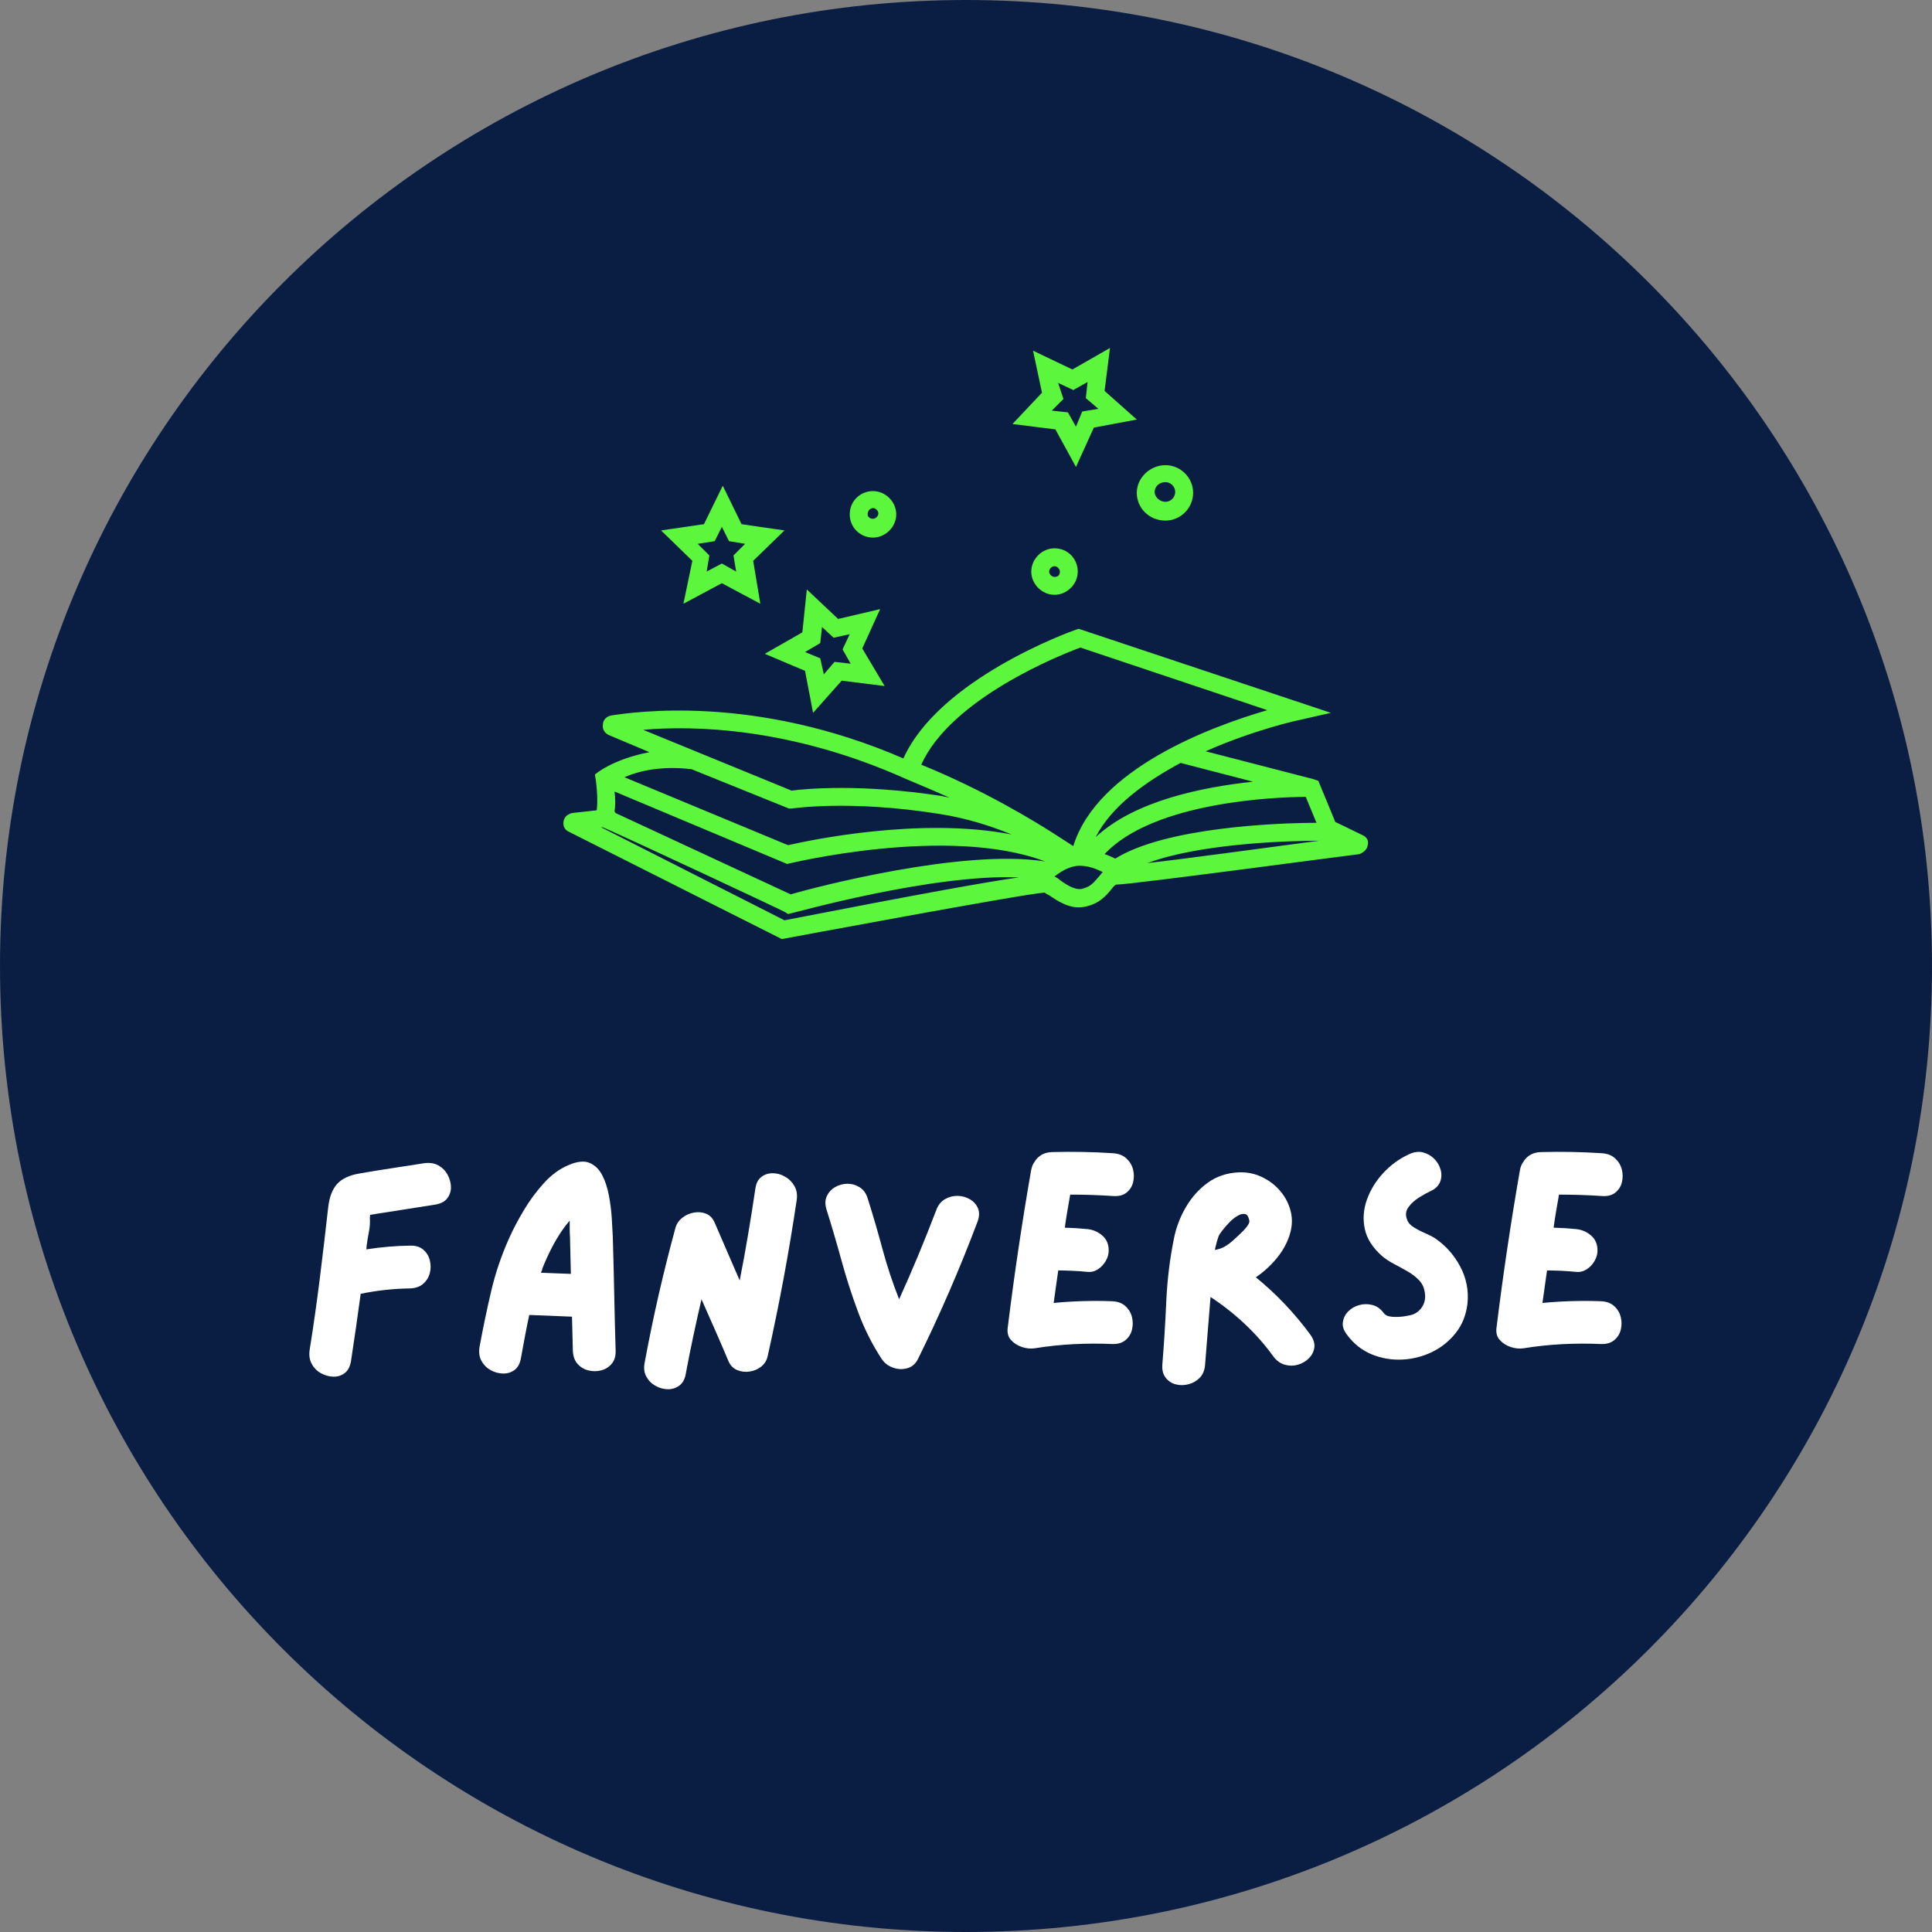
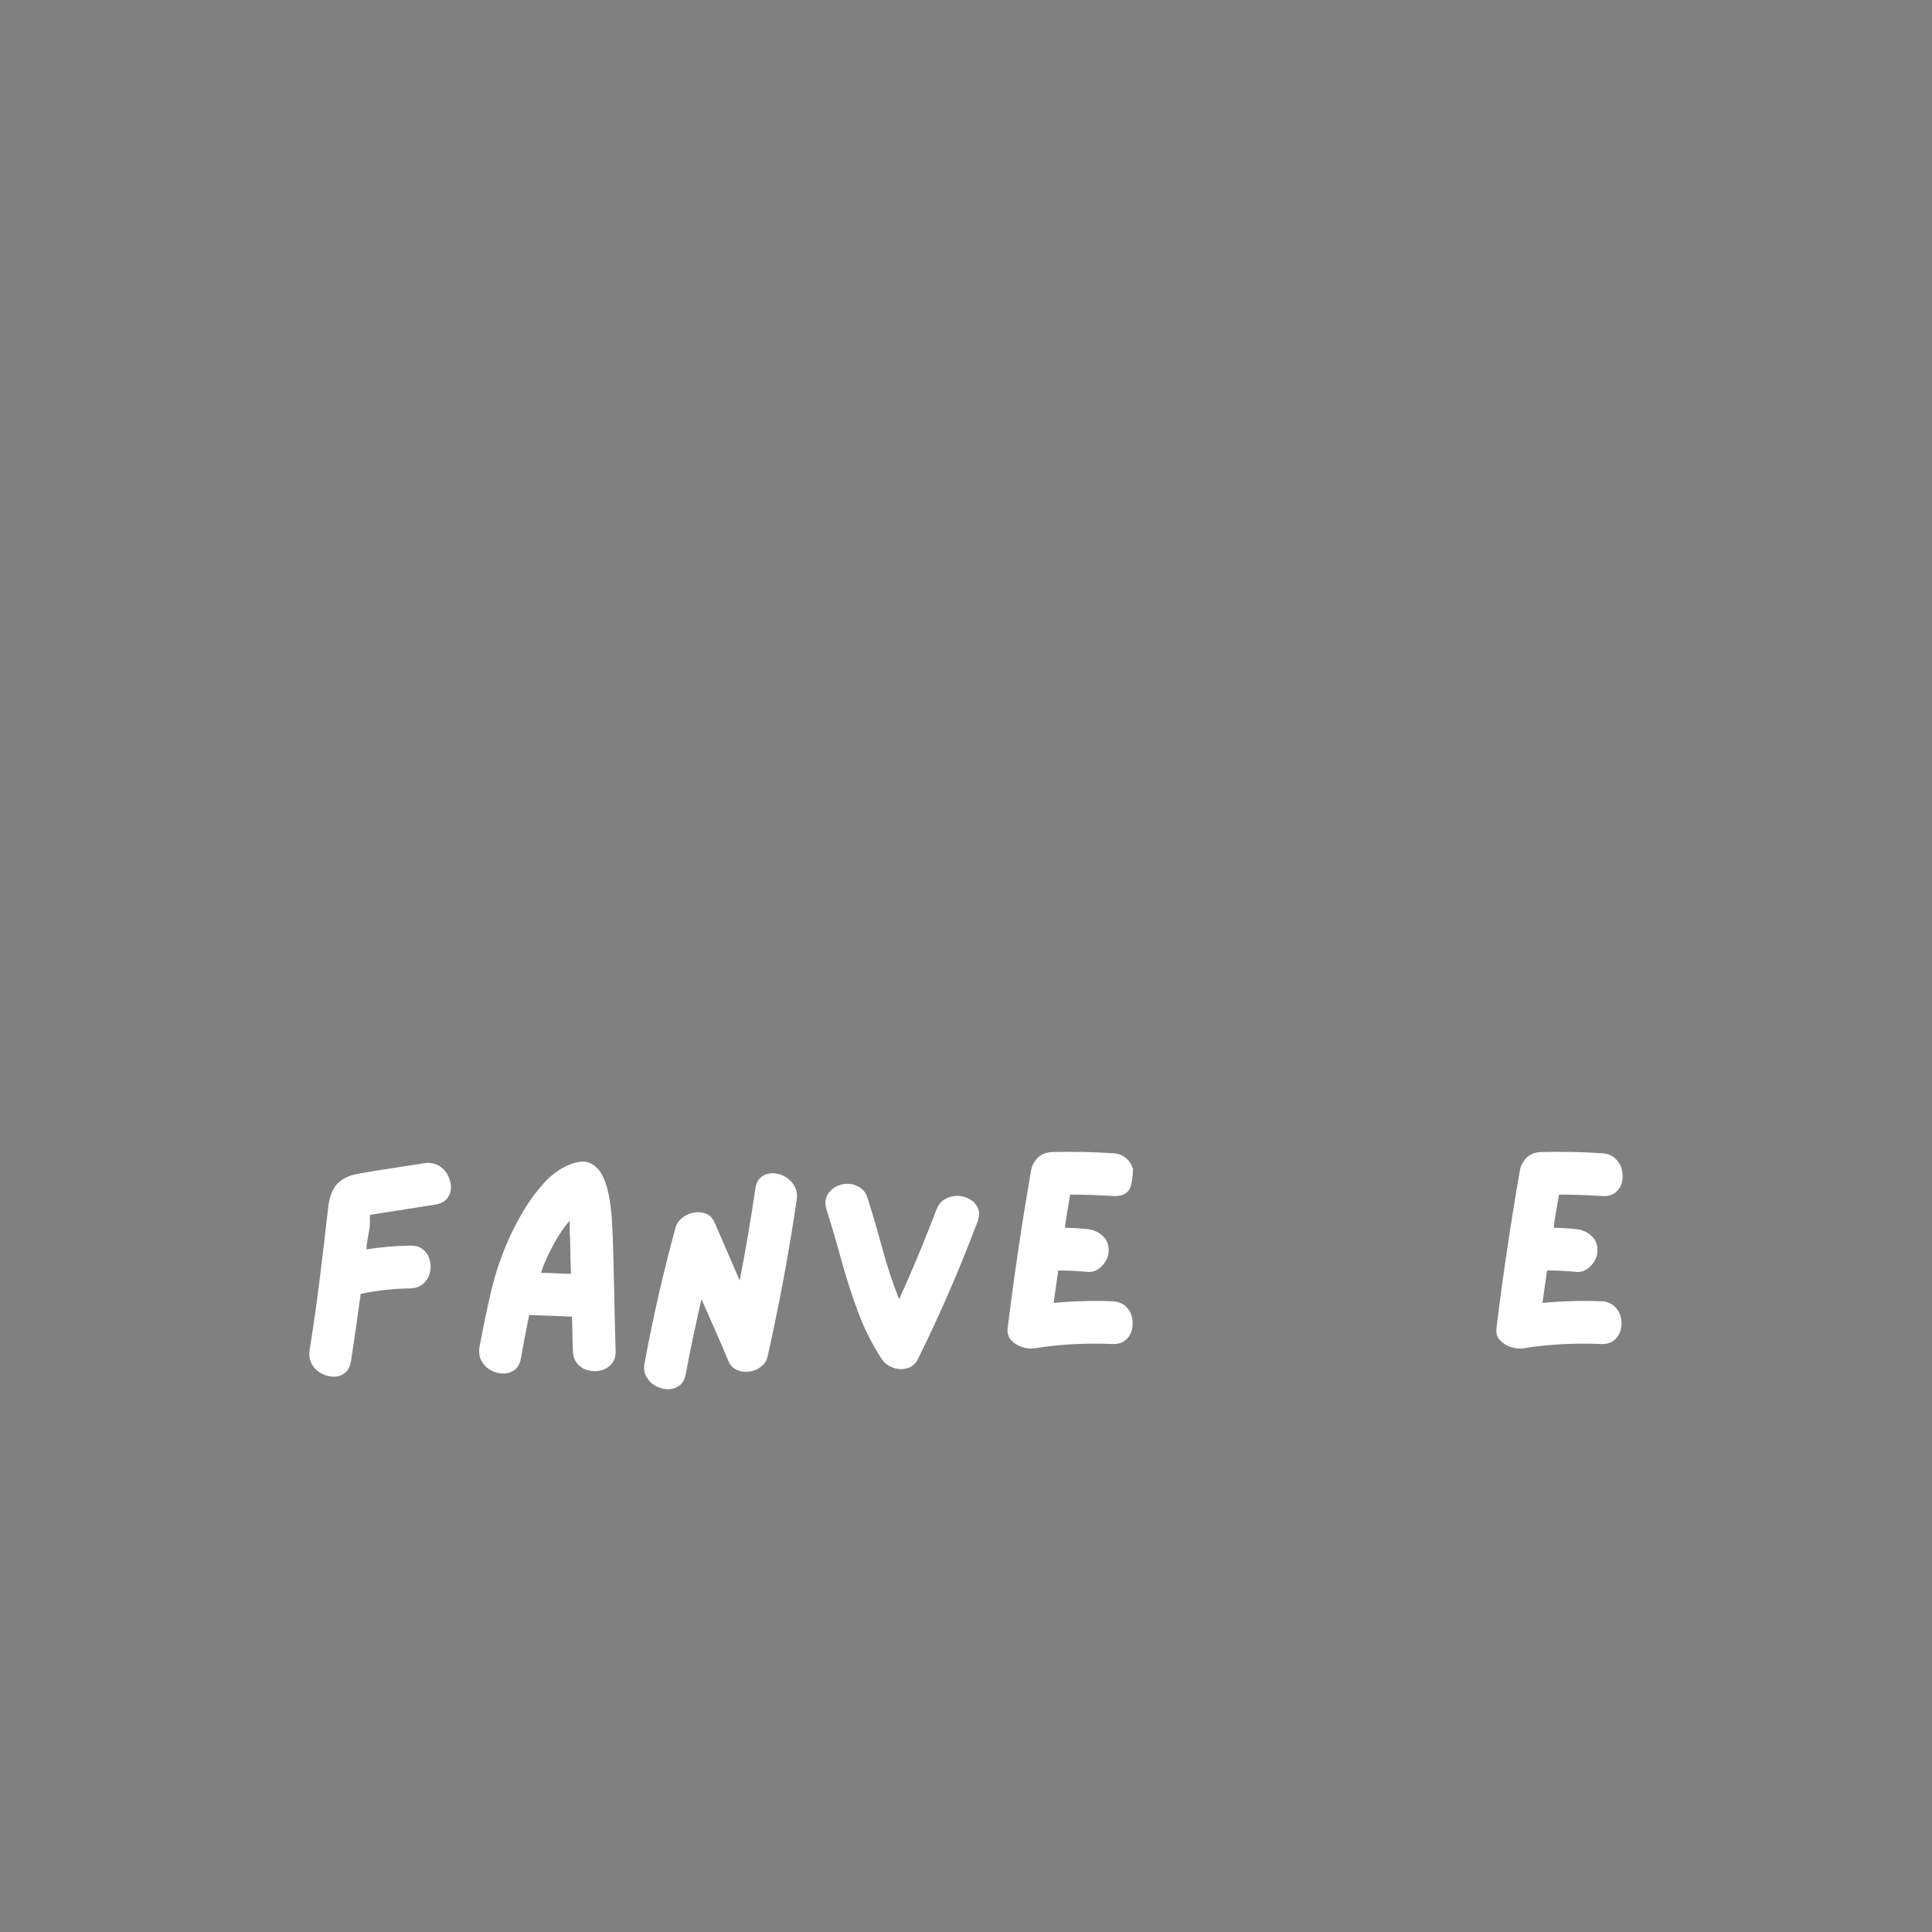
<svg xmlns="http://www.w3.org/2000/svg" width="1080" zoomAndPan="magnify" viewBox="0 0 810 810" height="1080" preserveAspectRatio="xMidYMid meet" version="1.0">
  <rect x="0" y="0" width="810" height="810" fill="#808080" stroke="none" />
  <defs>
    <g />
    <clipPath id="7f743a95ff">
      <path d="M 405 0 C 181.324 0 0 181.324 0 405 C 0 628.676 181.324 810 405 810 C 628.676 810 810 628.676 810 405 C 810 181.324 628.676 0 405 0 Z M 405 0 " clip-rule="nonzero" />
    </clipPath>
    <clipPath id="117c87a32e">
      <path d="M 236 145.75 L 574 145.75 L 574 394 L 236 394 Z M 236 145.75 " clip-rule="nonzero" />
    </clipPath>
  </defs>
  <g clip-path="url(#7f743a95ff)">
-     <rect x="-81" width="972" fill="#0a1e43" y="-81" height="972" fill-opacity="1" />
-   </g>
+     </g>
  <g clip-path="url(#117c87a32e)">
-     <path fill="#5cf63c" d="M 571.449 350.227 L 559.828 344.602 L 552.703 327.355 L 550.453 326.605 L 505.465 314.984 C 525.711 305.988 544.457 301.863 544.832 301.863 L 557.953 298.863 L 452.23 263.625 L 451.105 264 C 448.855 264.75 393.746 284.617 378.75 317.984 C 316.52 290.992 265.906 298.488 256.16 299.988 C 254.285 300.363 252.785 301.863 252.785 303.738 C 252.41 305.613 253.535 307.488 255.41 308.238 L 272.281 315.359 C 256.535 318.359 249.414 324.73 249.414 324.73 L 249.789 326.98 C 250.539 332.605 250.539 337.48 250.164 339.727 L 240.039 340.852 C 238.164 341.227 236.668 342.352 236.293 344.227 C 235.918 346.102 236.668 347.977 238.539 348.727 L 327.766 393.715 C 327.766 393.715 430.113 374.594 437.984 374.219 C 438.359 374.594 439.109 374.969 439.859 375.344 C 443.234 377.594 448.484 381.34 454.48 380.219 C 460.855 379.094 463.852 375.344 465.727 373.094 C 467.227 371.219 467.602 370.844 468.352 370.844 C 474.352 370.844 566.199 358.473 569.949 358.098 C 569.949 358.098 572.949 356.973 573.324 354.723 C 574.074 352.477 572.949 350.977 571.449 350.227 Z M 547.453 334.105 L 551.953 344.977 C 535.457 344.977 488.598 346.852 467.602 359.973 C 466.852 359.598 463.477 358.098 463.102 358.098 C 483.723 335.98 535.832 334.105 547.453 334.105 Z M 553.078 352.477 C 527.586 355.848 497.594 359.973 481.098 361.848 C 503.219 353.598 540.332 352.477 553.078 352.477 Z M 525.336 327.73 C 504.344 329.98 475.852 335.605 459.355 350.977 C 466.102 337.855 480.348 327.73 494.969 319.859 Z M 258.035 340.852 C 258.035 340.477 257.66 340.477 257.66 340.102 C 258.035 337.855 258.035 335.23 257.66 331.855 L 330.016 362.223 C 330.016 362.223 397.121 345.727 437.984 361.098 C 437.984 361.098 437.984 361.098 437.609 361.098 C 403.496 355.848 341.637 371.969 331.516 374.969 C 322.516 370.844 272.656 347.602 258.035 340.852 Z M 452.98 271.496 L 531.336 297.738 C 508.09 304.488 460.105 322.109 449.98 354.723 C 448.855 353.973 446.984 352.848 444.734 351.352 C 433.863 344.227 412.117 331.105 386.25 320.609 C 398.621 292.867 444.734 274.496 452.98 271.496 Z M 379.875 326.605 C 386.25 329.23 392.25 331.855 398.246 334.48 C 397.121 334.105 395.996 334.105 394.871 333.73 C 377.629 331.105 363.383 330.355 352.883 330.355 C 341.637 330.355 334.516 331.105 331.891 331.48 L 269.656 305.988 C 290.277 304.113 331.516 304.863 379.875 326.605 Z M 330.766 338.977 L 331.891 338.977 C 332.266 338.977 355.883 335.23 393.746 341.227 C 405.746 343.102 415.867 346.477 424.113 349.852 C 385.5 342.352 338.637 352.477 330.391 354.348 L 261.785 325.855 C 267.781 323.234 277.156 320.984 289.902 322.484 Z M 328.891 385.84 L 252.035 346.852 L 252.785 346.852 C 264.035 351.727 328.891 382.09 329.266 382.465 L 330.391 383.215 L 331.891 382.84 C 332.641 382.84 390.75 366.348 427.113 367.844 C 413.992 369.719 386.625 374.594 328.891 385.84 Z M 460.105 368.219 C 458.23 370.469 456.73 371.969 453.355 372.719 C 450.355 373.094 446.984 370.844 444.359 368.969 C 443.609 368.219 442.859 367.844 442.109 367.469 C 442.484 367.094 443.234 366.723 443.609 366.348 C 444.734 365.598 448.484 362.973 452.605 362.973 C 457.855 362.973 461.98 365.598 462.355 365.598 C 461.605 366.348 460.855 367.469 460.105 368.219 Z M 286.527 253.129 L 302.648 244.504 L 318.77 253.129 L 315.77 235.133 L 328.891 222.387 L 310.895 219.762 L 303.023 203.641 L 295.148 219.762 L 277.156 222.387 L 290.277 235.133 Z M 299.648 226.883 L 302.648 220.887 L 305.648 226.883 L 312.395 228.008 L 307.523 232.883 L 308.645 239.633 L 302.648 236.258 L 296.273 239.633 L 297.398 232.883 L 292.527 228.008 Z M 337.512 281.246 L 340.887 298.863 L 352.883 285.367 L 370.879 287.617 L 361.508 271.871 L 369.004 255.375 L 351.383 259.5 L 338.262 247.129 L 336.387 265.125 L 320.645 274.121 Z M 343.887 269.621 L 344.637 262.875 L 349.512 267.375 L 356.258 265.875 L 353.258 272.246 L 356.633 278.246 L 349.887 277.496 L 345.387 282.742 L 343.887 275.996 L 337.512 273.371 Z M 442.484 180.023 L 451.105 195.77 L 458.605 179.273 L 476.602 175.898 L 463.102 163.902 L 465.352 145.906 L 449.605 154.906 L 433.113 147.031 L 436.859 164.652 L 424.488 177.773 Z M 443.609 160.527 L 449.98 163.527 L 455.98 160.152 L 455.23 166.902 L 460.48 171.398 L 453.73 172.523 L 451.105 178.898 L 447.734 172.898 L 440.984 172.148 L 445.859 167.277 Z M 366.004 225.387 C 371.254 225.387 375.754 220.887 375.754 215.637 C 375.754 210.391 371.254 205.891 366.004 205.891 C 360.758 205.891 356.258 210.016 356.258 215.637 C 356.258 221.262 360.758 225.387 366.004 225.387 Z M 366.004 213.012 C 367.129 213.012 368.254 214.137 368.254 215.262 C 368.254 216.387 367.129 217.512 366.004 217.512 C 364.879 217.512 363.758 216.762 363.758 215.637 C 363.758 214.137 364.879 213.012 366.004 213.012 Z M 442.109 229.883 C 436.859 229.883 432.363 234.383 432.363 239.633 C 432.363 244.879 436.859 249.379 442.109 249.379 C 447.359 249.379 451.855 244.879 451.855 239.633 C 451.855 234.383 447.734 229.883 442.109 229.883 Z M 442.109 241.879 C 440.984 241.879 439.859 240.754 439.859 239.633 C 439.859 238.508 440.984 237.383 442.109 237.383 C 443.234 237.383 444.359 238.508 444.359 239.633 C 444.359 241.129 443.609 241.879 442.109 241.879 Z M 488.598 218.262 C 494.969 218.262 500.219 213.012 500.219 206.641 C 500.219 200.266 494.969 195.02 488.598 195.02 C 482.223 195.02 476.602 200.266 476.602 206.641 C 476.602 213.012 481.848 218.262 488.598 218.262 Z M 488.598 202.141 C 490.848 202.141 492.719 204.016 492.719 206.266 C 492.719 208.516 490.848 210.391 488.598 210.391 C 486.348 210.391 484.098 208.516 484.098 206.266 C 484.098 204.016 485.973 202.141 488.598 202.141 Z M 488.598 202.141 " fill-opacity="1" fill-rule="nonzero" />
-   </g>
+     </g>
  <g fill="#ffffff" fill-opacity="1">
    <g transform="translate(123.72, 570.785)">
      <g>
        <path d="M 54.047 -83.094 C 56.359 -83.414 58.348 -83.117 60.016 -82.203 C 61.691 -81.285 62.988 -79.988 63.906 -78.312 C 64.82 -76.633 65.301 -74.922 65.344 -73.172 C 65.383 -71.422 64.883 -69.848 63.844 -68.453 C 62.812 -67.055 61.141 -66.16 58.828 -65.766 C 54.766 -65.117 50.695 -64.477 46.625 -63.844 C 42.562 -63.207 38.5 -62.57 34.438 -61.938 C 34.352 -61.938 34.008 -61.875 33.406 -61.75 C 32.812 -61.633 32.156 -61.535 31.438 -61.453 C 31.438 -60.898 31.398 -60.504 31.328 -60.266 C 31.484 -58.43 31.363 -56.492 30.969 -54.453 C 30.57 -52.422 30.254 -50.488 30.016 -48.656 C 30.016 -48.414 29.992 -48.156 29.953 -47.875 C 29.91 -47.602 29.891 -47.305 29.891 -46.984 C 36.023 -47.941 42.125 -48.461 48.188 -48.547 C 50.5 -48.617 52.348 -48.055 53.734 -46.859 C 55.129 -45.672 56.047 -44.176 56.484 -42.375 C 56.93 -40.582 56.93 -38.812 56.484 -37.062 C 56.047 -35.312 55.129 -33.816 53.734 -32.578 C 52.348 -31.348 50.5 -30.691 48.188 -30.609 C 41.25 -30.523 34.352 -29.77 27.5 -28.344 C 26.863 -23.633 26.207 -18.926 25.531 -14.219 C 24.852 -9.52 24.156 -4.82 23.438 -0.125 C 23.039 2.188 22.16 3.859 20.797 4.891 C 19.441 5.93 17.867 6.43 16.078 6.391 C 14.285 6.359 12.551 5.883 10.875 4.969 C 9.207 4.051 7.914 2.754 7 1.078 C 6.082 -0.598 5.781 -2.551 6.094 -4.781 C 7.688 -14.75 9.102 -24.711 10.344 -34.672 C 11.582 -44.641 12.758 -54.602 13.875 -64.562 C 14.352 -68.863 15.586 -72.129 17.578 -74.359 C 19.566 -76.598 22.711 -78.078 27.016 -78.797 C 31.484 -79.586 35.988 -80.32 40.531 -81 C 45.07 -81.676 49.578 -82.375 54.047 -83.094 Z M 54.047 -83.094 " />
      </g>
    </g>
  </g>
  <g fill="#ffffff" fill-opacity="1">
    <g transform="translate(194.979, 570.785)">
      <g>
        <path d="M 61.938 -52.25 C 62.176 -44.352 62.375 -36.422 62.531 -28.453 C 62.688 -20.484 62.883 -12.516 63.125 -4.547 C 63.207 -2.234 62.648 -0.379 61.453 1.016 C 60.254 2.41 58.781 3.328 57.031 3.766 C 55.281 4.203 53.504 4.203 51.703 3.766 C 49.91 3.328 48.395 2.41 47.156 1.016 C 45.926 -0.379 45.27 -2.234 45.188 -4.547 C 45.113 -6.93 45.055 -9.301 45.016 -11.656 C 44.973 -14.008 44.91 -16.379 44.828 -18.766 L 26.906 -19.484 C 26.258 -16.453 25.656 -13.441 25.094 -10.453 C 24.539 -7.473 23.988 -4.469 23.438 -1.438 C 23.039 0.875 22.145 2.547 20.75 3.578 C 19.352 4.617 17.738 5.117 15.906 5.078 C 14.07 5.035 12.336 4.555 10.703 3.641 C 9.066 2.723 7.789 1.43 6.875 -0.234 C 5.957 -1.91 5.695 -3.906 6.094 -6.219 C 7.531 -14.031 9.145 -21.758 10.938 -29.406 C 12.727 -37.062 15.258 -44.516 18.531 -51.766 C 20.125 -55.359 22.156 -59.223 24.625 -63.359 C 27.102 -67.504 29.914 -71.312 33.062 -74.781 C 36.207 -78.25 39.691 -80.781 43.516 -82.375 C 47.109 -83.895 50.02 -84.176 52.25 -83.219 C 54.477 -82.258 56.227 -80.547 57.5 -78.078 C 58.781 -75.609 59.719 -72.758 60.312 -69.531 C 60.914 -66.301 61.316 -63.129 61.516 -60.016 C 61.711 -56.91 61.852 -54.32 61.938 -52.25 Z M 31.797 -37.188 C 33.953 -37.102 36.066 -37.02 38.141 -36.938 C 40.211 -36.863 42.285 -36.785 44.359 -36.703 C 44.273 -39.336 44.211 -41.945 44.172 -44.531 C 44.141 -47.125 44.082 -49.695 44 -52.25 C 43.914 -53.281 43.875 -54.375 43.875 -55.531 C 43.875 -56.688 43.875 -57.863 43.875 -59.062 C 42.52 -57.469 41.363 -55.953 40.406 -54.516 C 38.812 -52.129 37.359 -49.641 36.047 -47.047 C 34.734 -44.453 33.555 -41.844 32.516 -39.219 C 32.441 -38.895 32.344 -38.551 32.219 -38.188 C 32.102 -37.832 31.961 -37.5 31.797 -37.188 Z M 31.797 -37.188 " />
      </g>
    </g>
  </g>
  <g fill="#ffffff" fill-opacity="1">
    <g transform="translate(264.086, 570.785)">
      <g>
        <path d="M 52.609 -72.453 C 52.922 -74.68 53.754 -76.312 55.109 -77.344 C 56.473 -78.383 58.051 -78.906 59.844 -78.906 C 61.633 -78.906 63.363 -78.426 65.031 -77.469 C 66.707 -76.52 68.023 -75.207 68.984 -73.531 C 69.941 -71.852 70.258 -69.898 69.938 -67.672 C 66.676 -45.672 62.613 -23.832 57.75 -2.156 C 57.352 -0.395 56.457 1.039 55.062 2.156 C 53.664 3.27 52.051 3.961 50.219 4.234 C 48.383 4.516 46.648 4.316 45.016 3.641 C 43.379 2.961 42.164 1.75 41.375 0 C 39.539 -4.383 37.664 -8.75 35.75 -13.094 C 33.832 -17.438 31.922 -21.758 30.016 -26.062 C 28.816 -20.883 27.66 -15.68 26.547 -10.453 C 25.43 -5.234 24.395 -0.035 23.438 5.141 C 23.039 7.453 22.125 9.125 20.688 10.156 C 19.25 11.195 17.633 11.695 15.844 11.656 C 14.051 11.613 12.336 11.133 10.703 10.219 C 9.066 9.301 7.789 8.004 6.875 6.328 C 5.957 4.66 5.738 2.672 6.219 0.359 C 9.727 -18.609 14.031 -37.422 19.125 -56.078 C 19.602 -57.742 20.562 -59.133 22 -60.25 C 23.438 -61.375 25.051 -62.094 26.844 -62.406 C 28.633 -62.727 30.328 -62.57 31.922 -61.938 C 33.516 -61.301 34.711 -60.066 35.516 -58.234 L 46.031 -33.953 C 47.301 -40.328 48.473 -46.723 49.547 -53.141 C 50.629 -59.555 51.648 -65.992 52.609 -72.453 Z M 52.609 -72.453 " />
      </g>
    </g>
  </g>
  <g fill="#ffffff" fill-opacity="1">
    <g transform="translate(340.128, 570.785)">
      <g>
        <path d="M 52.375 -63.375 C 53.164 -65.52 54.395 -67.07 56.062 -68.031 C 57.738 -68.988 59.516 -69.445 61.391 -69.406 C 63.266 -69.363 64.977 -68.883 66.531 -67.969 C 68.094 -67.051 69.211 -65.797 69.891 -64.203 C 70.566 -62.609 70.504 -60.734 69.703 -58.578 C 62.285 -38.891 53.992 -19.766 44.828 -1.203 C 43.797 0.953 42.266 2.305 40.234 2.859 C 38.203 3.422 36.172 3.32 34.141 2.562 C 32.109 1.812 30.531 0.555 29.406 -1.203 C 25.426 -7.336 22.141 -13.91 19.547 -20.922 C 16.953 -27.93 14.66 -35.062 12.672 -42.312 C 10.68 -49.57 8.609 -56.629 6.453 -63.484 C 5.734 -65.711 5.754 -67.645 6.516 -69.281 C 7.273 -70.914 8.453 -72.191 10.047 -73.109 C 11.641 -74.023 13.352 -74.484 15.188 -74.484 C 17.02 -74.484 18.734 -73.984 20.328 -72.984 C 21.922 -71.992 23.035 -70.422 23.672 -68.266 C 25.828 -61.492 27.879 -54.477 29.828 -47.219 C 31.785 -39.969 34.117 -32.914 36.828 -26.062 C 39.617 -32.195 42.305 -38.375 44.891 -44.594 C 47.484 -50.812 49.977 -57.07 52.375 -63.375 Z M 52.375 -63.375 " />
      </g>
    </g>
  </g>
  <g fill="#ffffff" fill-opacity="1">
    <g transform="translate(416.409, 570.785)">
      <g>
-         <path d="M 49.859 -25.234 C 52.172 -25.148 54.023 -24.469 55.422 -23.188 C 56.816 -21.914 57.734 -20.383 58.172 -18.594 C 58.609 -16.801 58.609 -15.023 58.172 -13.266 C 57.734 -11.516 56.816 -10.062 55.422 -8.906 C 54.023 -7.75 52.172 -7.211 49.859 -7.297 C 44.441 -7.535 39.02 -7.516 33.594 -7.234 C 28.176 -6.953 22.758 -6.375 17.344 -5.5 C 15.664 -5.258 13.91 -5.438 12.078 -6.031 C 10.242 -6.633 8.707 -7.613 7.469 -8.969 C 6.238 -10.32 5.781 -12.078 6.094 -14.234 C 7.445 -25.234 8.941 -36.234 10.578 -47.234 C 12.211 -58.234 13.988 -69.227 15.906 -80.219 C 16.145 -81.582 16.625 -82.738 17.344 -83.688 C 17.977 -84.812 18.891 -85.75 20.078 -86.5 C 21.273 -87.258 22.754 -87.68 24.516 -87.766 C 33.117 -88.004 41.723 -87.844 50.328 -87.281 C 52.641 -87.125 54.492 -86.383 55.891 -85.062 C 57.285 -83.75 58.203 -82.195 58.641 -80.406 C 59.078 -78.613 59.078 -76.836 58.641 -75.078 C 58.203 -73.328 57.285 -71.895 55.891 -70.781 C 54.492 -69.664 52.641 -69.188 50.328 -69.344 C 44.43 -69.738 38.414 -69.938 32.281 -69.938 C 31.883 -67.633 31.484 -65.328 31.078 -63.016 C 30.68 -60.703 30.328 -58.391 30.016 -56.078 C 33.273 -55.992 36.422 -55.797 39.453 -55.484 C 41.848 -55.242 43.941 -54.344 45.734 -52.781 C 47.523 -51.227 48.422 -49.141 48.422 -46.516 C 48.422 -44.992 48 -43.516 47.156 -42.078 C 46.32 -40.648 45.227 -39.492 43.875 -38.609 C 42.52 -37.734 41.047 -37.379 39.453 -37.547 C 35.391 -37.941 31.328 -38.141 27.266 -38.141 C 26.941 -35.91 26.617 -33.641 26.297 -31.328 C 25.984 -29.016 25.664 -26.742 25.344 -24.516 C 29.406 -24.91 33.469 -25.164 37.531 -25.281 C 41.602 -25.406 45.711 -25.391 49.859 -25.234 Z M 49.859 -25.234 " />
+         <path d="M 49.859 -25.234 C 52.172 -25.148 54.023 -24.469 55.422 -23.188 C 56.816 -21.914 57.734 -20.383 58.172 -18.594 C 58.609 -16.801 58.609 -15.023 58.172 -13.266 C 57.734 -11.516 56.816 -10.062 55.422 -8.906 C 54.023 -7.75 52.172 -7.211 49.859 -7.297 C 44.441 -7.535 39.02 -7.516 33.594 -7.234 C 28.176 -6.953 22.758 -6.375 17.344 -5.5 C 15.664 -5.258 13.91 -5.438 12.078 -6.031 C 10.242 -6.633 8.707 -7.613 7.469 -8.969 C 6.238 -10.32 5.781 -12.078 6.094 -14.234 C 7.445 -25.234 8.941 -36.234 10.578 -47.234 C 12.211 -58.234 13.988 -69.227 15.906 -80.219 C 16.145 -81.582 16.625 -82.738 17.344 -83.688 C 17.977 -84.812 18.891 -85.75 20.078 -86.5 C 21.273 -87.258 22.754 -87.68 24.516 -87.766 C 33.117 -88.004 41.723 -87.844 50.328 -87.281 C 52.641 -87.125 54.492 -86.383 55.891 -85.062 C 57.285 -83.75 58.203 -82.195 58.641 -80.406 C 58.203 -73.328 57.285 -71.895 55.891 -70.781 C 54.492 -69.664 52.641 -69.188 50.328 -69.344 C 44.43 -69.738 38.414 -69.938 32.281 -69.938 C 31.883 -67.633 31.484 -65.328 31.078 -63.016 C 30.68 -60.703 30.328 -58.391 30.016 -56.078 C 33.273 -55.992 36.422 -55.797 39.453 -55.484 C 41.848 -55.242 43.941 -54.344 45.734 -52.781 C 47.523 -51.227 48.422 -49.141 48.422 -46.516 C 48.422 -44.992 48 -43.516 47.156 -42.078 C 46.32 -40.648 45.227 -39.492 43.875 -38.609 C 42.52 -37.734 41.047 -37.379 39.453 -37.547 C 35.391 -37.941 31.328 -38.141 27.266 -38.141 C 26.941 -35.91 26.617 -33.641 26.297 -31.328 C 25.984 -29.016 25.664 -26.742 25.344 -24.516 C 29.406 -24.91 33.469 -25.164 37.531 -25.281 C 41.602 -25.406 45.711 -25.391 49.859 -25.234 Z M 49.859 -25.234 " />
      </g>
    </g>
  </g>
  <g fill="#ffffff" fill-opacity="1">
    <g transform="translate(481.331, 570.785)">
      <g>
-         <path d="M 68.031 -11.234 C 69.383 -9.328 69.941 -7.516 69.703 -5.797 C 69.461 -4.086 68.703 -2.594 67.422 -1.312 C 66.148 -0.039 64.617 0.852 62.828 1.375 C 61.035 1.895 59.203 1.895 57.328 1.375 C 55.453 0.852 53.836 -0.32 52.484 -2.156 C 48.898 -7.094 44.895 -11.633 40.469 -15.781 C 36.051 -19.926 31.289 -23.672 26.188 -27.016 C 25.789 -22.316 25.41 -17.594 25.047 -12.844 C 24.691 -8.102 24.312 -3.383 23.906 1.312 C 23.75 3.625 23.016 5.457 21.703 6.812 C 20.391 8.164 18.816 9.082 16.984 9.562 C 15.148 10.039 13.375 10.062 11.656 9.625 C 9.945 9.188 8.531 8.27 7.406 6.875 C 6.289 5.477 5.816 3.625 5.984 1.312 C 6.691 -7.375 7.242 -16.219 7.641 -25.219 C 8.047 -34.227 9.125 -43.039 10.875 -51.656 C 11.758 -56.113 13.395 -60.414 15.781 -64.562 C 18.176 -68.707 21.223 -72.133 24.922 -74.844 C 28.629 -77.551 32.957 -79.023 37.906 -79.266 C 41.332 -79.43 44.578 -78.797 47.641 -77.359 C 50.711 -75.922 53.32 -73.926 55.469 -71.375 C 57.625 -68.82 59.082 -65.953 59.844 -62.766 C 60.602 -59.578 60.422 -56.27 59.297 -52.844 C 58.18 -49.414 56.367 -46.188 53.859 -43.156 C 51.348 -40.133 48.457 -37.504 45.188 -35.266 C 53.719 -28.336 61.332 -20.328 68.031 -11.234 Z M 35.984 -51.047 C 36.461 -51.523 37.258 -52.266 38.375 -53.266 C 39.488 -54.266 40.484 -55.32 41.359 -56.438 C 42.242 -57.551 42.602 -58.426 42.438 -59.062 C 42.125 -60.738 41.508 -61.656 40.594 -61.812 C 39.676 -61.969 38.641 -61.707 37.484 -61.031 C 36.328 -60.352 35.191 -59.438 34.078 -58.281 C 32.961 -57.125 32.004 -56.023 31.203 -54.984 C 30.41 -53.953 29.895 -53.203 29.656 -52.734 C 29.008 -50.898 28.453 -48.906 27.984 -46.75 C 29.578 -46.988 31.008 -47.484 32.281 -48.234 C 33.551 -48.992 34.785 -49.93 35.984 -51.047 Z M 35.984 -51.047 " />
-       </g>
+         </g>
    </g>
  </g>
  <g fill="#ffffff" fill-opacity="1">
    <g transform="translate(557.015, 570.785)">
      <g>
-         <path d="M 44.594 -51.656 C 49.062 -48.625 52.586 -44.676 55.172 -39.812 C 57.766 -34.945 58.785 -29.766 58.234 -24.266 C 57.672 -19.484 56.035 -15.379 53.328 -11.953 C 50.617 -8.523 47.289 -5.852 43.344 -3.938 C 39.395 -2.031 35.207 -0.977 30.781 -0.781 C 26.363 -0.582 22.117 -1.316 18.047 -2.984 C 13.984 -4.66 10.555 -7.375 7.766 -11.125 C 6.336 -12.957 5.742 -14.727 5.984 -16.438 C 6.223 -18.156 6.957 -19.648 8.188 -20.922 C 9.426 -22.203 10.961 -23.098 12.797 -23.609 C 14.629 -24.129 16.477 -24.148 18.344 -23.672 C 20.219 -23.191 21.832 -22.035 23.188 -20.203 C 23.832 -19.328 25.031 -18.828 26.781 -18.703 C 28.531 -18.586 30.281 -18.672 32.031 -18.953 C 33.789 -19.234 35.031 -19.531 35.75 -19.844 C 37.426 -20.645 38.68 -21.82 39.516 -23.375 C 40.348 -24.926 40.645 -26.617 40.406 -28.453 C 40.164 -30.68 39.367 -32.516 38.016 -33.953 C 36.66 -35.391 35.047 -36.645 33.172 -37.719 C 31.305 -38.801 29.414 -39.836 27.5 -40.828 C 25.582 -41.828 23.91 -42.926 22.484 -44.125 C 18.492 -47.625 16.062 -51.426 15.188 -55.531 C 14.312 -59.633 14.609 -63.738 16.078 -67.844 C 17.555 -71.957 19.848 -75.688 22.953 -79.031 C 26.066 -82.375 29.613 -84.961 33.594 -86.797 C 35.75 -87.836 37.742 -88.117 39.578 -87.641 C 41.41 -87.16 42.984 -86.258 44.297 -84.938 C 45.609 -83.625 46.504 -82.094 46.984 -80.344 C 47.461 -78.594 47.383 -76.898 46.75 -75.266 C 46.113 -73.629 44.758 -72.332 42.688 -71.375 C 41.332 -70.738 39.754 -69.863 37.953 -68.75 C 36.16 -67.633 34.688 -66.297 33.531 -64.734 C 32.375 -63.18 32.156 -61.453 32.875 -59.547 C 33.281 -58.266 34.219 -57.164 35.688 -56.25 C 37.164 -55.332 38.738 -54.516 40.406 -53.797 C 42.082 -53.086 43.477 -52.375 44.594 -51.656 Z M 44.594 -51.656 " />
-       </g>
+         </g>
    </g>
  </g>
  <g fill="#ffffff" fill-opacity="1">
    <g transform="translate(621.339, 570.785)">
      <g>
        <path d="M 49.859 -25.234 C 52.172 -25.148 54.023 -24.469 55.422 -23.188 C 56.816 -21.914 57.734 -20.383 58.172 -18.594 C 58.609 -16.801 58.609 -15.023 58.172 -13.266 C 57.734 -11.516 56.816 -10.062 55.422 -8.906 C 54.023 -7.75 52.172 -7.211 49.859 -7.297 C 44.441 -7.535 39.02 -7.516 33.594 -7.234 C 28.176 -6.953 22.758 -6.375 17.344 -5.5 C 15.664 -5.258 13.91 -5.438 12.078 -6.031 C 10.242 -6.633 8.707 -7.613 7.469 -8.969 C 6.238 -10.32 5.781 -12.078 6.094 -14.234 C 7.445 -25.234 8.941 -36.234 10.578 -47.234 C 12.211 -58.234 13.988 -69.227 15.906 -80.219 C 16.145 -81.582 16.625 -82.738 17.344 -83.688 C 17.977 -84.812 18.891 -85.75 20.078 -86.5 C 21.273 -87.258 22.754 -87.68 24.516 -87.766 C 33.117 -88.004 41.723 -87.844 50.328 -87.281 C 52.641 -87.125 54.492 -86.383 55.891 -85.062 C 57.285 -83.75 58.203 -82.195 58.641 -80.406 C 59.078 -78.613 59.078 -76.836 58.641 -75.078 C 58.203 -73.328 57.285 -71.895 55.891 -70.781 C 54.492 -69.664 52.641 -69.188 50.328 -69.344 C 44.43 -69.738 38.414 -69.938 32.281 -69.938 C 31.883 -67.633 31.484 -65.328 31.078 -63.016 C 30.68 -60.703 30.328 -58.391 30.016 -56.078 C 33.273 -55.992 36.422 -55.797 39.453 -55.484 C 41.848 -55.242 43.941 -54.344 45.734 -52.781 C 47.523 -51.227 48.422 -49.141 48.422 -46.516 C 48.422 -44.992 48 -43.516 47.156 -42.078 C 46.32 -40.648 45.227 -39.492 43.875 -38.609 C 42.52 -37.734 41.047 -37.379 39.453 -37.547 C 35.391 -37.941 31.328 -38.141 27.266 -38.141 C 26.941 -35.91 26.617 -33.641 26.297 -31.328 C 25.984 -29.016 25.664 -26.742 25.344 -24.516 C 29.406 -24.91 33.469 -25.164 37.531 -25.281 C 41.602 -25.406 45.711 -25.391 49.859 -25.234 Z M 49.859 -25.234 " />
      </g>
    </g>
  </g>
</svg>